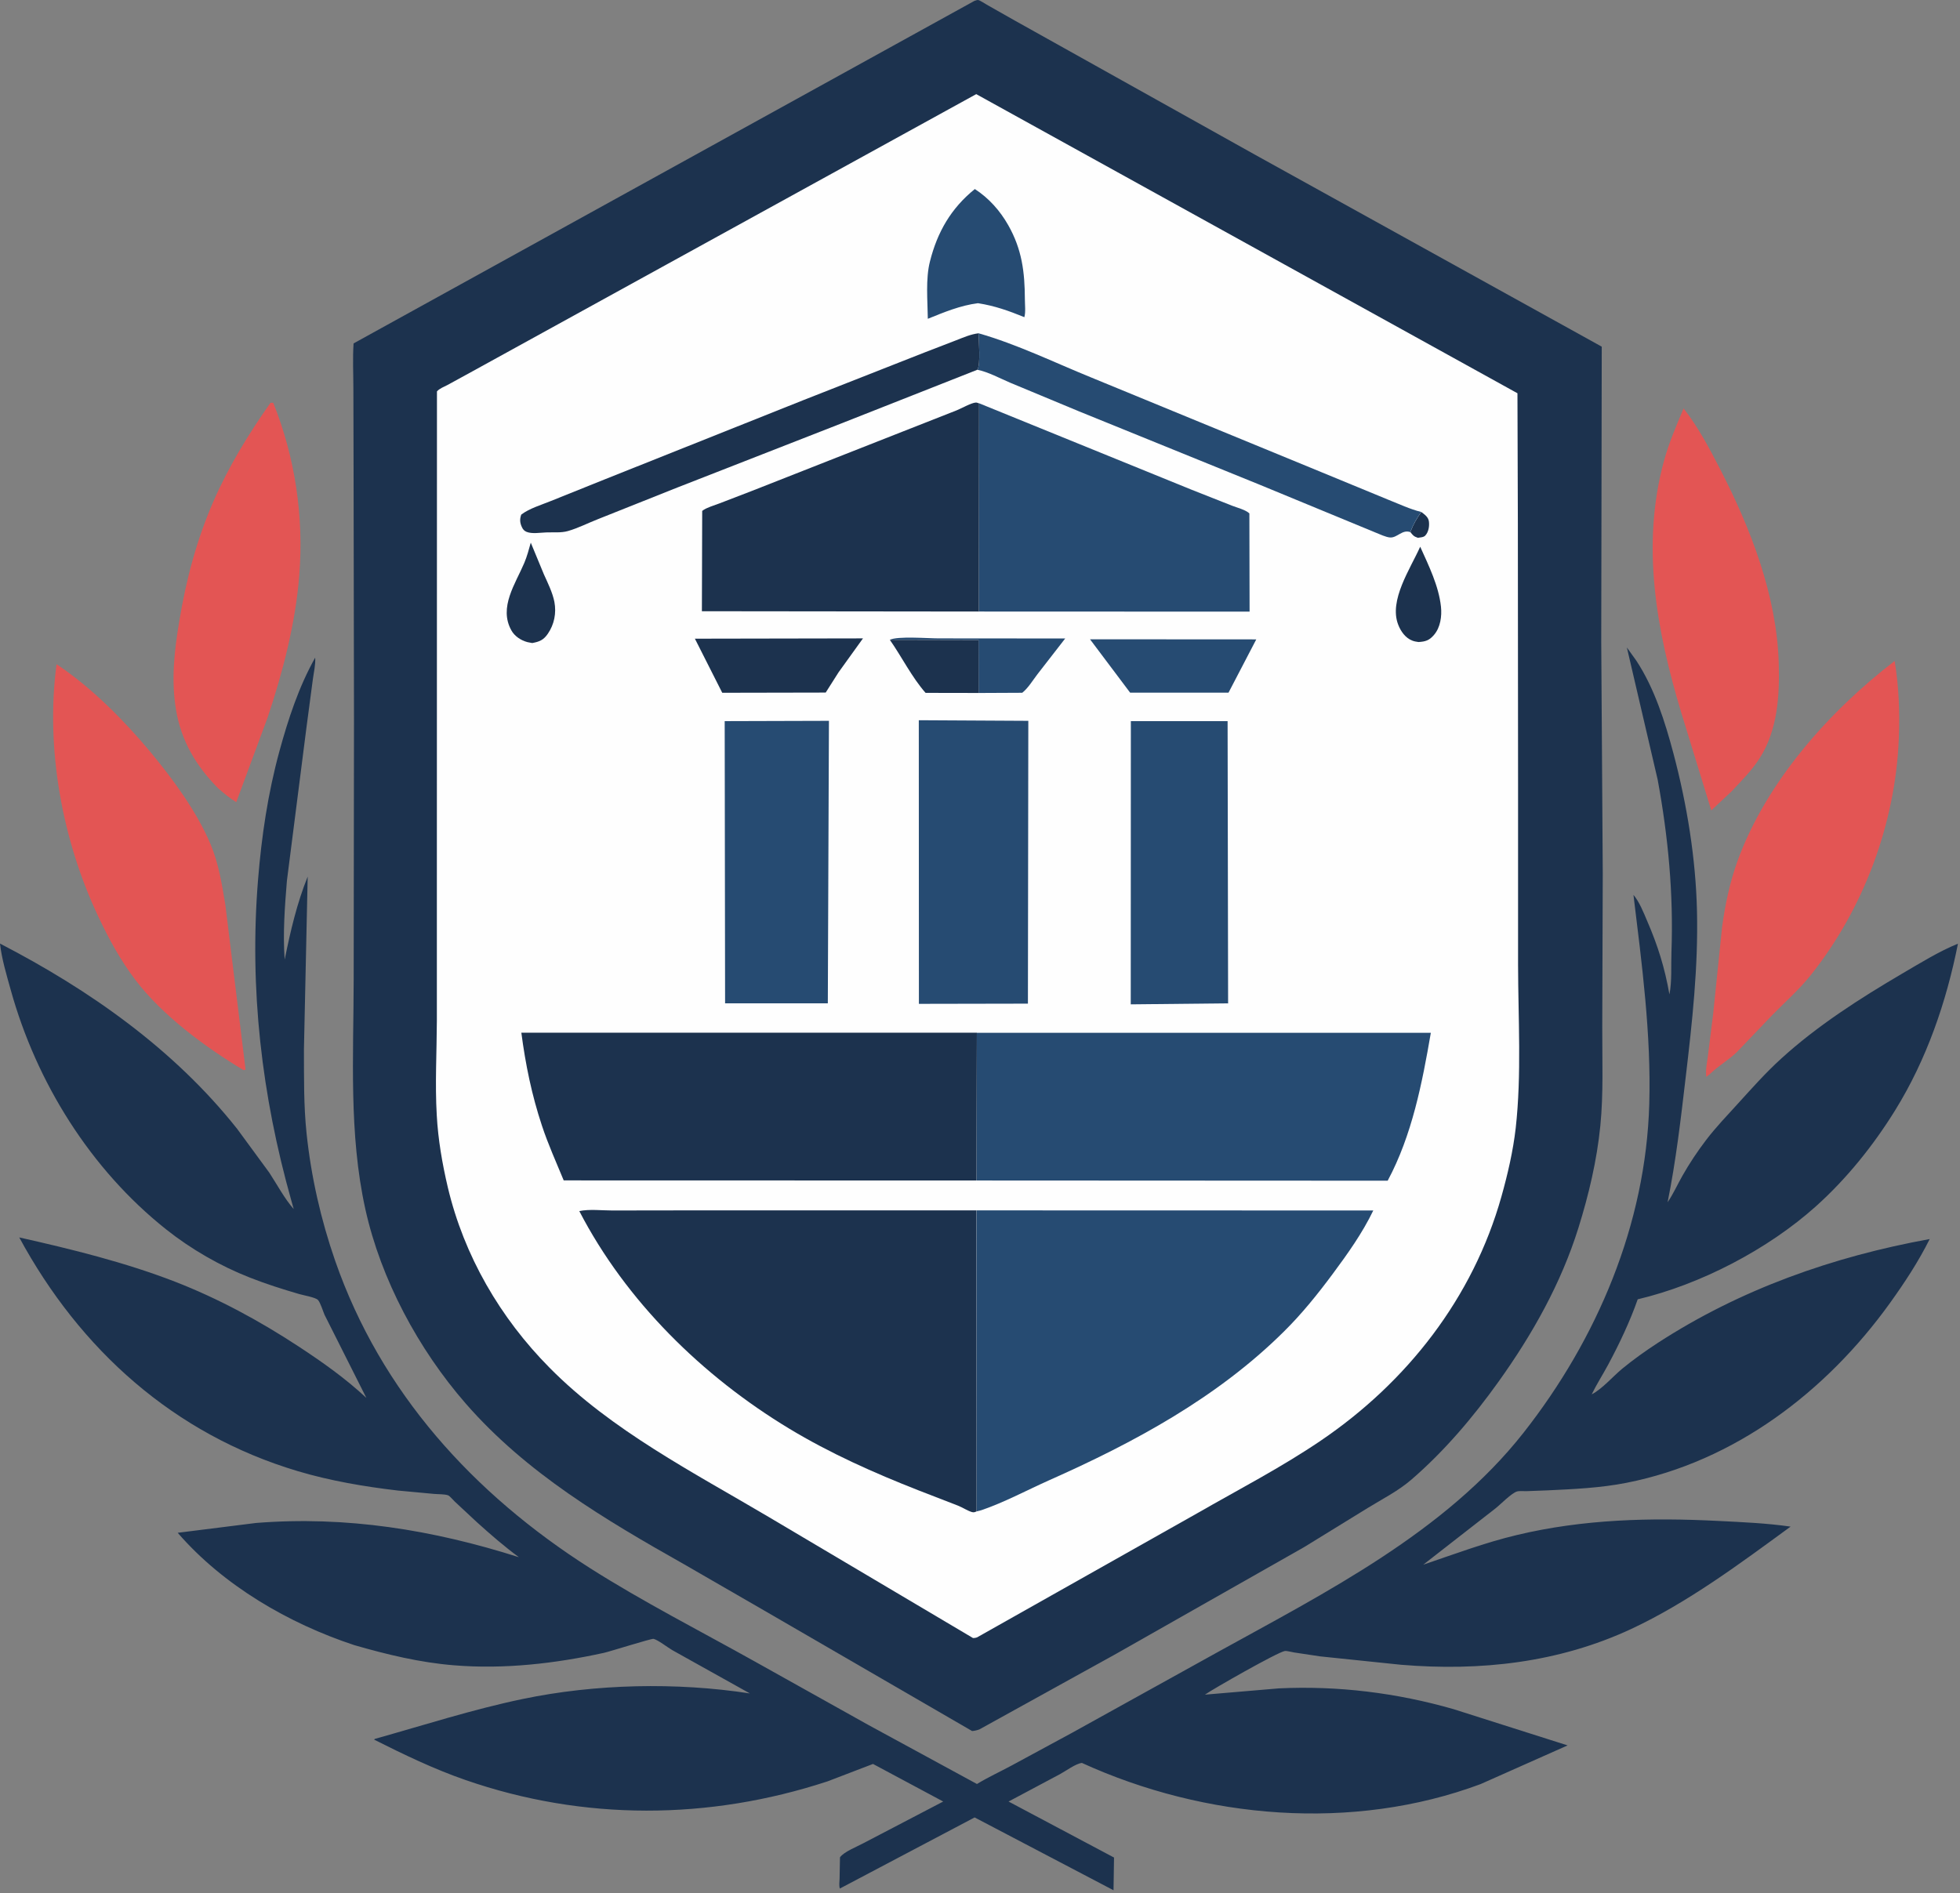
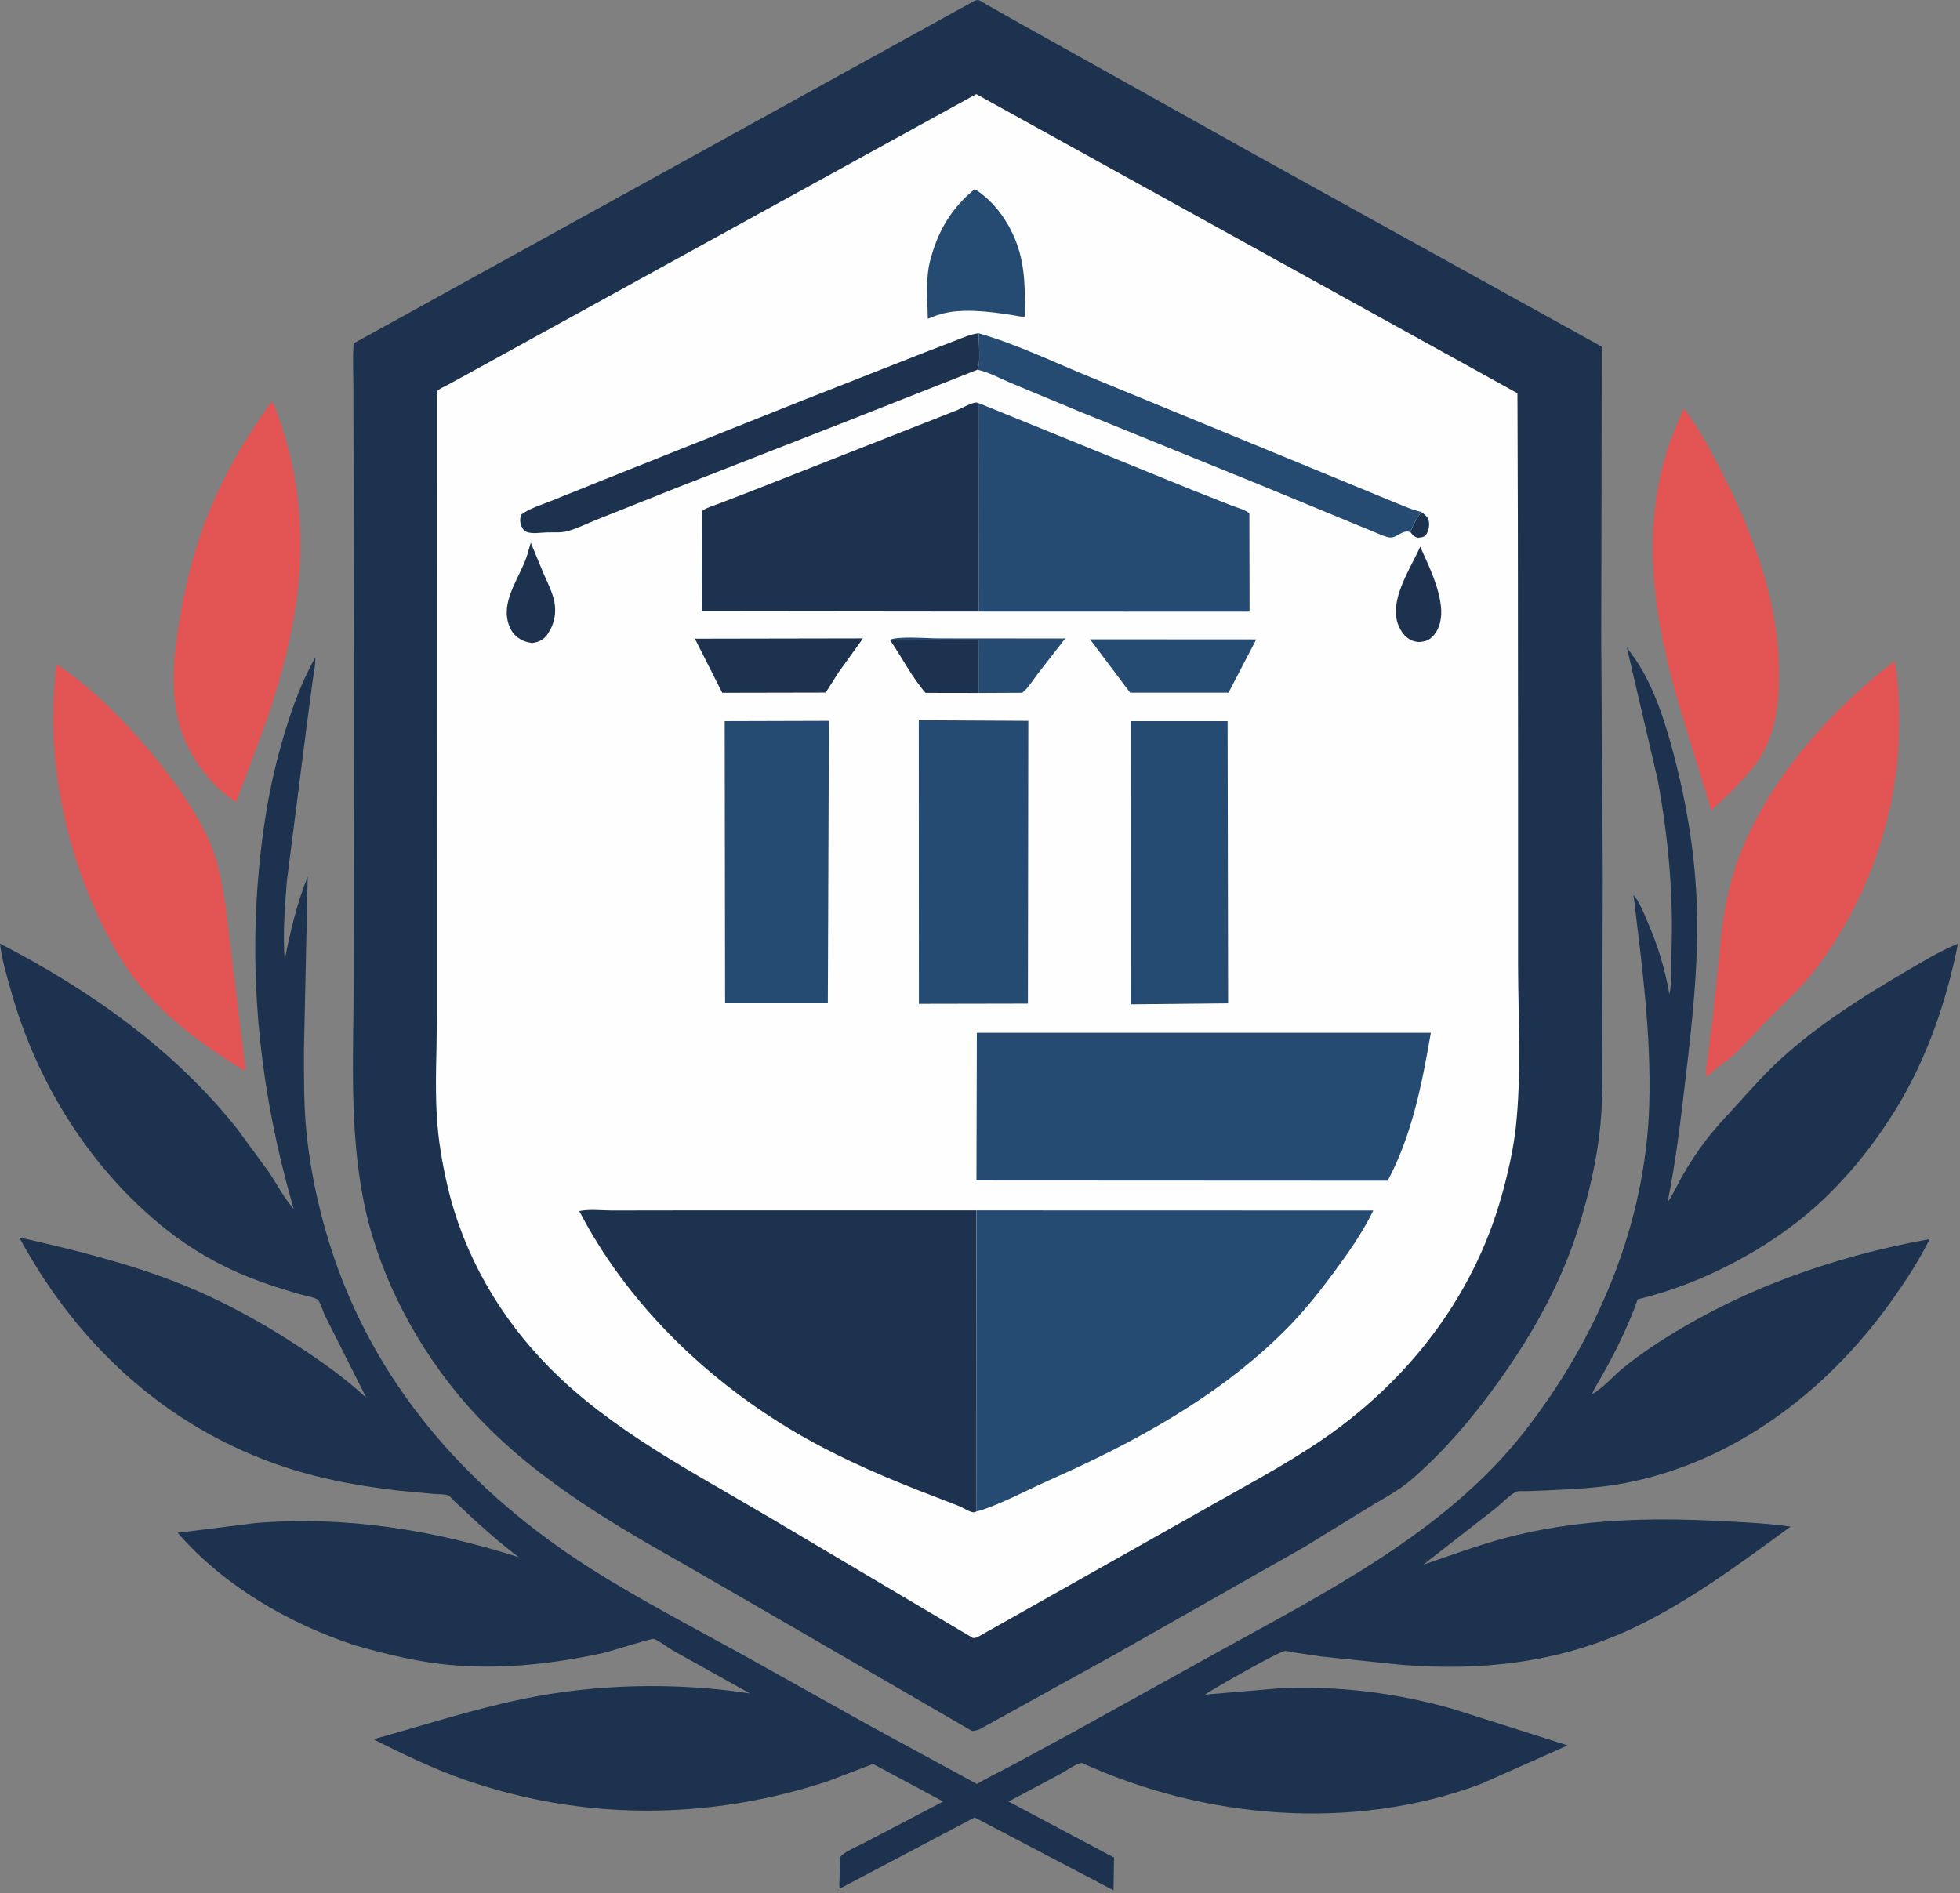
<svg xmlns="http://www.w3.org/2000/svg" width="383" height="370" viewBox="0 0 383 370" fill="none">
  <rect x="0" y="0" width="383" height="370" fill="#808080" stroke="none" />
  <path d="M328.99 79.829C331.801 83.412 334.039 87.629 336.117 91.668C342.096 103.269 347.184 116.375 347.58 129.56C347.778 135.915 347.362 142.725 343.838 148.209C342.314 150.584 340.295 152.604 338.374 154.663L334.395 158.384L328.535 139.3C323.685 123.205 320.636 106.595 325.169 90.025C326.139 86.501 327.565 83.195 328.99 79.829Z" fill="#E35554" />
  <path d="M52.859 78.72H53.393C57.669 89.41 59.392 100.952 58.481 112.434C57.749 121.799 55.274 131.341 52.304 140.21L46.167 156.78C44.861 155.988 43.772 155.058 42.623 154.068C38.347 149.732 35.437 144.882 34.408 138.804C33.418 132.964 34.051 127.263 35.021 121.482C36.348 113.385 38.407 105.565 41.693 98.022C44.663 91.192 48.563 84.817 52.859 78.72Z" fill="#E35554" />
  <path d="M370.228 129.184C371.059 134.172 371.257 139.379 371.04 144.427C370.367 160.958 364.17 177.627 353.856 190.555C351.559 193.445 348.788 195.861 346.214 198.494L339.404 205.621C337.82 207.145 335.919 208.234 334.316 209.739L334.098 209.936L333.425 210.471C333.247 209.145 333.564 207.68 333.742 206.353L334.751 198.276L336.513 181.171C337.107 176.776 338.018 172.46 339.523 168.283C345.105 152.881 357.36 139.062 370.228 129.184Z" fill="#E35554" />
  <path d="M11.047 129.837L11.463 130.094C18.035 134.549 24.232 140.785 29.3 146.863C33.715 152.168 38.427 158.563 41.119 164.937C42.723 168.719 43.356 172.777 44.029 176.796L47.989 209.065L47.612 209.164C40.169 204.71 31.755 198.494 26.489 191.565C23.579 187.744 21.262 183.507 19.223 179.172C12.156 164.225 8.869 146.308 11.047 129.837Z" fill="#E35554" />
  <path d="M317.904 126.55L319.765 129.143C323.309 134.548 325.367 141.081 327.011 147.278C329.644 157.216 331.366 167.748 331.604 178.042C331.861 189.01 330.673 199.78 329.386 210.648C328.436 218.765 327.486 226.961 325.862 234.979C326.971 233.356 327.783 231.515 328.753 229.812C330.139 227.357 331.703 225.021 333.405 222.784C335.345 220.25 337.523 217.993 339.661 215.637C342.373 212.648 345.066 209.619 348.055 206.907C355.083 200.492 363.457 195.127 371.653 190.317C375.138 188.278 378.859 185.961 382.601 184.437C380.344 195.82 376.464 207.105 370.327 217.003C366.09 223.853 360.864 230.366 354.865 235.751C345.442 244.205 332.257 251.055 320.022 253.945C318.498 258.3 316.419 262.676 314.241 266.734C313.192 268.674 312.004 270.535 311.034 272.515C312.994 271.545 315.251 268.951 316.973 267.526C319.191 265.705 321.527 264.042 323.922 262.478C340.077 251.985 358.191 245.591 377.078 242.166C374.88 246.58 372.168 250.698 369.297 254.697C356.865 271.98 338.968 285.66 317.785 289.818C312.757 290.807 307.51 291.045 302.422 291.283L298.265 291.441C297.75 291.461 296.899 291.362 296.444 291.5C295.375 291.797 293.177 294.074 292.207 294.826L278.111 305.814C284.169 303.755 290.168 301.498 296.404 300.013C309.411 296.905 322.536 296.588 335.82 297.261C340.512 297.499 345.244 297.697 349.896 298.37C340.037 305.576 329.861 313.178 318.775 318.365C304.6 324.977 289.257 326.66 273.796 325.373L257.958 323.73L252.83 322.958C252.395 322.899 251.484 322.622 251.068 322.681C249.643 322.899 236.854 330.204 235.448 331.214L249.881 329.986C261.403 329.432 272.944 330.857 284.031 334.045L306.323 341.132L289.317 348.695C264.313 358.019 235.448 355.525 211.415 344.557C210.187 344.695 208.267 346.141 207.119 346.754L197.081 352.1L217.69 363.048L217.591 369.442L190.449 355.208L164.119 369.105C163.921 368.571 164.04 367.759 164.06 367.185L164.139 363.008C164.891 361.919 167.504 360.909 168.732 360.236L184.312 352.1L170.593 344.755L161.704 348.16C138.561 355.762 113.992 355.901 90.929 347.883C84.811 345.764 78.892 342.914 73.111 340.003L73.23 339.865C82.832 337.173 92.334 334.104 102.114 332.065C116.329 329.095 132.206 328.759 146.539 330.976L131.355 322.503C130.583 322.067 128.484 320.444 127.692 320.305C127.276 320.226 119.179 322.78 118.031 323.037C108.469 325.136 98.471 326.284 88.692 325.472C82.059 324.938 75.625 323.374 69.231 321.533C56.402 317.296 43.653 309.892 34.724 299.578L50.028 297.657C67.687 296.252 84.594 299.003 101.401 304.349C98.57 302.27 95.838 299.894 93.225 297.538L88.87 293.48C88.612 293.242 87.86 292.352 87.563 292.253C86.831 291.995 85.603 292.055 84.791 291.975L77.763 291.322C71.191 290.55 64.519 289.422 58.164 287.521C34.012 280.315 15.64 263.804 3.761 241.849C13.977 244.145 24.37 246.699 34.15 250.48C42.663 253.787 50.74 258.162 58.362 263.17C63.034 266.239 67.489 269.387 71.587 273.208L63.41 256.954C63.094 256.222 62.638 254.658 62.144 254.084C61.708 253.569 59.174 253.133 58.461 252.916C55.215 251.965 51.948 250.936 48.8 249.689C43.039 247.432 37.298 244.126 32.448 240.265C17.679 228.525 7.127 211.579 2.099 193.484C1.287 190.554 0.337 187.446 0 184.417C17.52 193.484 33.992 205.066 46.325 220.606L52.641 229.218C54.165 231.554 55.571 234.227 57.392 236.306L56.937 234.682C51.136 214.133 48.701 193.266 50.423 171.945C51.116 163.412 52.344 155.097 54.601 146.822C56.323 140.527 58.382 134.251 61.589 128.53C61.688 129.876 61.312 131.42 61.134 132.766L59.887 142.17L56.066 172.123C55.65 177.171 55.254 182.497 55.63 187.545C56.739 182.061 58.026 176.518 60.124 171.331L59.392 205.085C59.411 210.549 59.332 216.073 59.906 221.517C60.797 229.99 62.698 238.365 65.489 246.402C74.457 272.178 92.532 291.995 115.299 306.487C125.673 313.079 136.779 318.741 147.509 324.74L169.682 337.133L190.905 348.675C193.082 347.348 195.418 346.279 197.656 345.072L209.435 338.697L237.765 322.998C259.027 311.238 282.388 299.498 297.711 280.018C312.103 261.705 321.606 239.295 322.279 215.796C322.675 202.195 320.834 188.377 319.191 174.895C320.379 176.32 321.131 178.28 321.863 179.983C323.962 184.833 325.308 189.149 326.219 194.355C326.733 191.821 326.516 188.713 326.615 186.08C327.03 174.716 325.981 163.551 323.922 152.385L317.904 126.55Z" fill="#1C324E" />
  <path d="M190.39 0.184C190.647 0.125 190.885 -0.033 191.142 0.006C191.518 0.066 192.449 0.719 192.825 0.917L198.348 4.045L245.308 30.276L312.994 67.752L312.895 125.441L313.192 170.738L313.093 200.711C313.073 207.105 313.351 213.678 312.717 220.052C312.044 226.803 310.46 233.495 308.441 239.968C305.056 250.817 299.433 260.815 292.841 270.021C287.891 276.95 282.229 283.641 275.775 289.204C273.202 291.421 270.232 292.906 267.362 294.668L254.85 302.369L218.086 323.236L191.38 338.004C190.885 338.182 190.489 338.281 189.954 338.321L149.35 314.782L133.75 305.774C118.19 296.984 102.886 287.937 91.008 274.317C81.763 263.705 74.438 250.085 71.389 236.306C68.142 221.597 69.092 206.392 69.112 191.426L69.172 140.606L69.092 91.865L69.053 76.008C69.053 73.058 68.894 70.049 69.092 67.119L190.39 0.184Z" fill="#1C324E" />
  <path d="M190.766 18.398L296.523 76.859L296.602 102.219L296.642 153.256V188.475C296.661 199.047 297.354 209.955 296.186 220.448C295.672 224.962 294.622 229.475 293.395 233.851C287.832 253.648 274.964 270.119 258.096 281.562C250.435 286.769 242.061 291.104 234.023 295.717L190.905 320.028C190.628 320.127 190.43 320.147 190.133 320.147L150.182 296.469C135.472 287.759 119.496 279.582 107.4 267.328C97.759 257.607 90.671 245.432 87.504 232.049C86.415 227.417 85.603 222.685 85.346 217.954C84.99 211.856 85.346 205.58 85.366 199.463V174.063L85.385 76.502C85.841 75.948 86.811 75.572 87.464 75.235L92.453 72.503L130.325 51.657L190.766 18.398Z" fill="#FEFEFE" />
  <path d="M277.735 100.062C278.389 100.576 279.101 101.032 279.22 101.922C279.339 102.833 279.161 103.981 278.507 104.674C278.171 105.031 277.537 105.031 277.062 105.11C276.27 104.852 276.072 104.615 275.597 103.981L275.637 103.882C276.171 102.477 276.864 101.289 277.735 100.062Z" fill="#1C324E" />
  <path d="M277.517 106.852C279.18 110.534 281.14 114.513 281.576 118.572C281.774 120.432 281.477 122.63 280.21 124.095C279.299 125.164 278.547 125.402 277.181 125.481C276.785 125.421 276.349 125.362 275.973 125.204C274.627 124.689 273.716 123.382 273.221 122.095C271.36 117.324 275.597 111.167 277.517 106.852Z" fill="#1C324E" />
  <path d="M103.718 106.06L106.291 112.276C107.044 113.939 107.974 115.82 108.33 117.621C108.746 119.819 108.311 122.036 107.044 123.877C106.212 125.085 105.42 125.421 103.995 125.679L103.064 125.5C101.797 125.164 100.55 124.352 99.916 123.184C97.422 118.69 100.728 114.097 102.451 110.019C102.985 108.752 103.341 107.406 103.718 106.06Z" fill="#1C324E" />
  <path d="M173.879 125.046C175.423 124.294 181.264 124.769 183.402 124.769L208.148 124.789L202.724 131.777C201.813 132.965 200.922 134.47 199.754 135.4L191.241 135.44L191.222 125.086L173.879 125.046Z" fill="#264B72" />
  <path d="M173.879 125.045L191.241 125.085L191.261 135.438L180.868 135.419C178.215 132.429 176.195 128.351 173.879 125.045Z" fill="#1C324E" />
  <path d="M212.998 124.946L245.486 124.966L242.041 131.578L240.061 135.379H220.838L212.998 124.946Z" fill="#264B72" />
  <path d="M135.789 124.828L168.633 124.769L163.862 131.401L161.347 135.36L141.134 135.4L135.789 124.828Z" fill="#1C324E" />
-   <path d="M190.489 36.947C193.221 38.709 195.418 41.184 197.022 44.015C199.695 48.727 200.249 53.161 200.269 58.487C200.269 59.556 200.447 60.961 200.17 61.991C197.101 60.743 194.409 59.773 191.103 59.259C187.658 59.694 184.49 61.021 181.303 62.307C181.263 58.803 180.848 54.507 181.719 51.102C183.164 45.361 185.817 40.728 190.489 36.947Z" fill="#264B72" />
+   <path d="M190.489 36.947C193.221 38.709 195.418 41.184 197.022 44.015C199.695 48.727 200.249 53.161 200.269 58.487C200.269 59.556 200.447 60.961 200.17 61.991C187.658 59.694 184.49 61.021 181.303 62.307C181.263 58.803 180.848 54.507 181.719 51.102C183.164 45.361 185.817 40.728 190.489 36.947Z" fill="#264B72" />
  <path d="M191.221 65.139C198.725 67.277 206.01 70.84 213.216 73.77L258.354 92.34L271.222 97.646C273.321 98.477 275.538 99.526 277.716 100.061C276.844 101.308 276.171 102.476 275.617 103.902L275.577 104.001C274.033 103.427 273.024 105.129 271.658 105.05C270.846 105.01 269.579 104.397 268.827 104.1L246.198 94.755L210.86 80.402L197.398 74.8C195.359 73.929 193.122 72.701 190.984 72.266C191.657 71.276 191.241 66.425 191.221 65.139Z" fill="#264B72" />
  <path d="M190.984 72.266L164.297 82.798L132.443 95.25L116.942 101.427C115.002 102.179 113.003 103.209 111.003 103.783C109.657 104.179 108.093 104.001 106.707 104.06C105.598 104.1 103.975 104.377 102.926 103.961C102.47 103.783 102.193 103.486 101.995 103.05C101.58 102.179 101.54 101.467 101.857 100.576C103.44 99.368 105.796 98.675 107.637 97.923L118.229 93.666L156.933 78.225L180.788 68.841L186.846 66.505C188.272 65.95 189.697 65.317 191.221 65.139C191.241 66.425 191.657 71.276 190.984 72.266Z" fill="#1C324E" />
  <path d="M220.977 140.943H239.883L239.982 196.098L220.957 196.296L220.977 140.943Z" fill="#264B72" />
  <path d="M141.61 140.942L161.981 140.883L161.763 196.097H141.689L141.61 140.942Z" fill="#264B72" />
  <path d="M179.541 140.765L200.942 140.883L200.863 196.157L179.561 196.197L179.541 140.765Z" fill="#264B72" />
  <path d="M191.32 78.818L232.875 95.725L240.794 98.853C241.823 99.249 243.367 99.625 244.139 100.338L244.179 119.541L191.281 119.521L191.32 78.818Z" fill="#264B72" />
  <path d="M191.281 119.522L137.155 119.462L137.215 99.863L137.413 99.705C138.304 99.13 139.511 98.794 140.501 98.418L146.836 95.983L174.948 84.916L186.926 80.204C187.816 79.848 189.816 78.719 190.667 78.68C190.885 78.66 191.103 78.779 191.32 78.838L191.281 119.522Z" fill="#1C324E" />
  <path d="M190.885 201.858H279.596C277.913 211.658 275.914 221.913 271.163 230.762L190.806 230.723L190.885 201.858Z" fill="#264B72" />
-   <path d="M190.806 230.723L110.152 230.703C108.687 227.14 107.103 223.655 105.895 219.993C103.916 214.034 102.688 208.055 101.876 201.839H190.885L190.806 230.723Z" fill="#1C324E" />
  <path d="M190.806 236.563L268.351 236.583C266.233 240.978 263.363 245.017 260.452 248.937C257.503 252.916 254.414 256.757 250.89 260.241C237.864 273.169 221.61 281.939 204.98 289.323C200.684 291.243 196.191 293.659 191.756 295.163L190.825 295.401L190.806 236.563Z" fill="#264B72" />
  <path d="M190.825 295.401C190.489 295.539 190.291 295.638 189.895 295.52C189.004 295.242 188.093 294.629 187.202 294.272L179.482 291.283C170.81 287.878 162.179 284.037 154.2 279.207C137.294 268.991 122.327 254.322 113.2 236.702C115.121 236.286 117.655 236.583 119.615 236.583L133.968 236.563H190.786L190.825 295.401Z" fill="#1C324E" />
</svg>